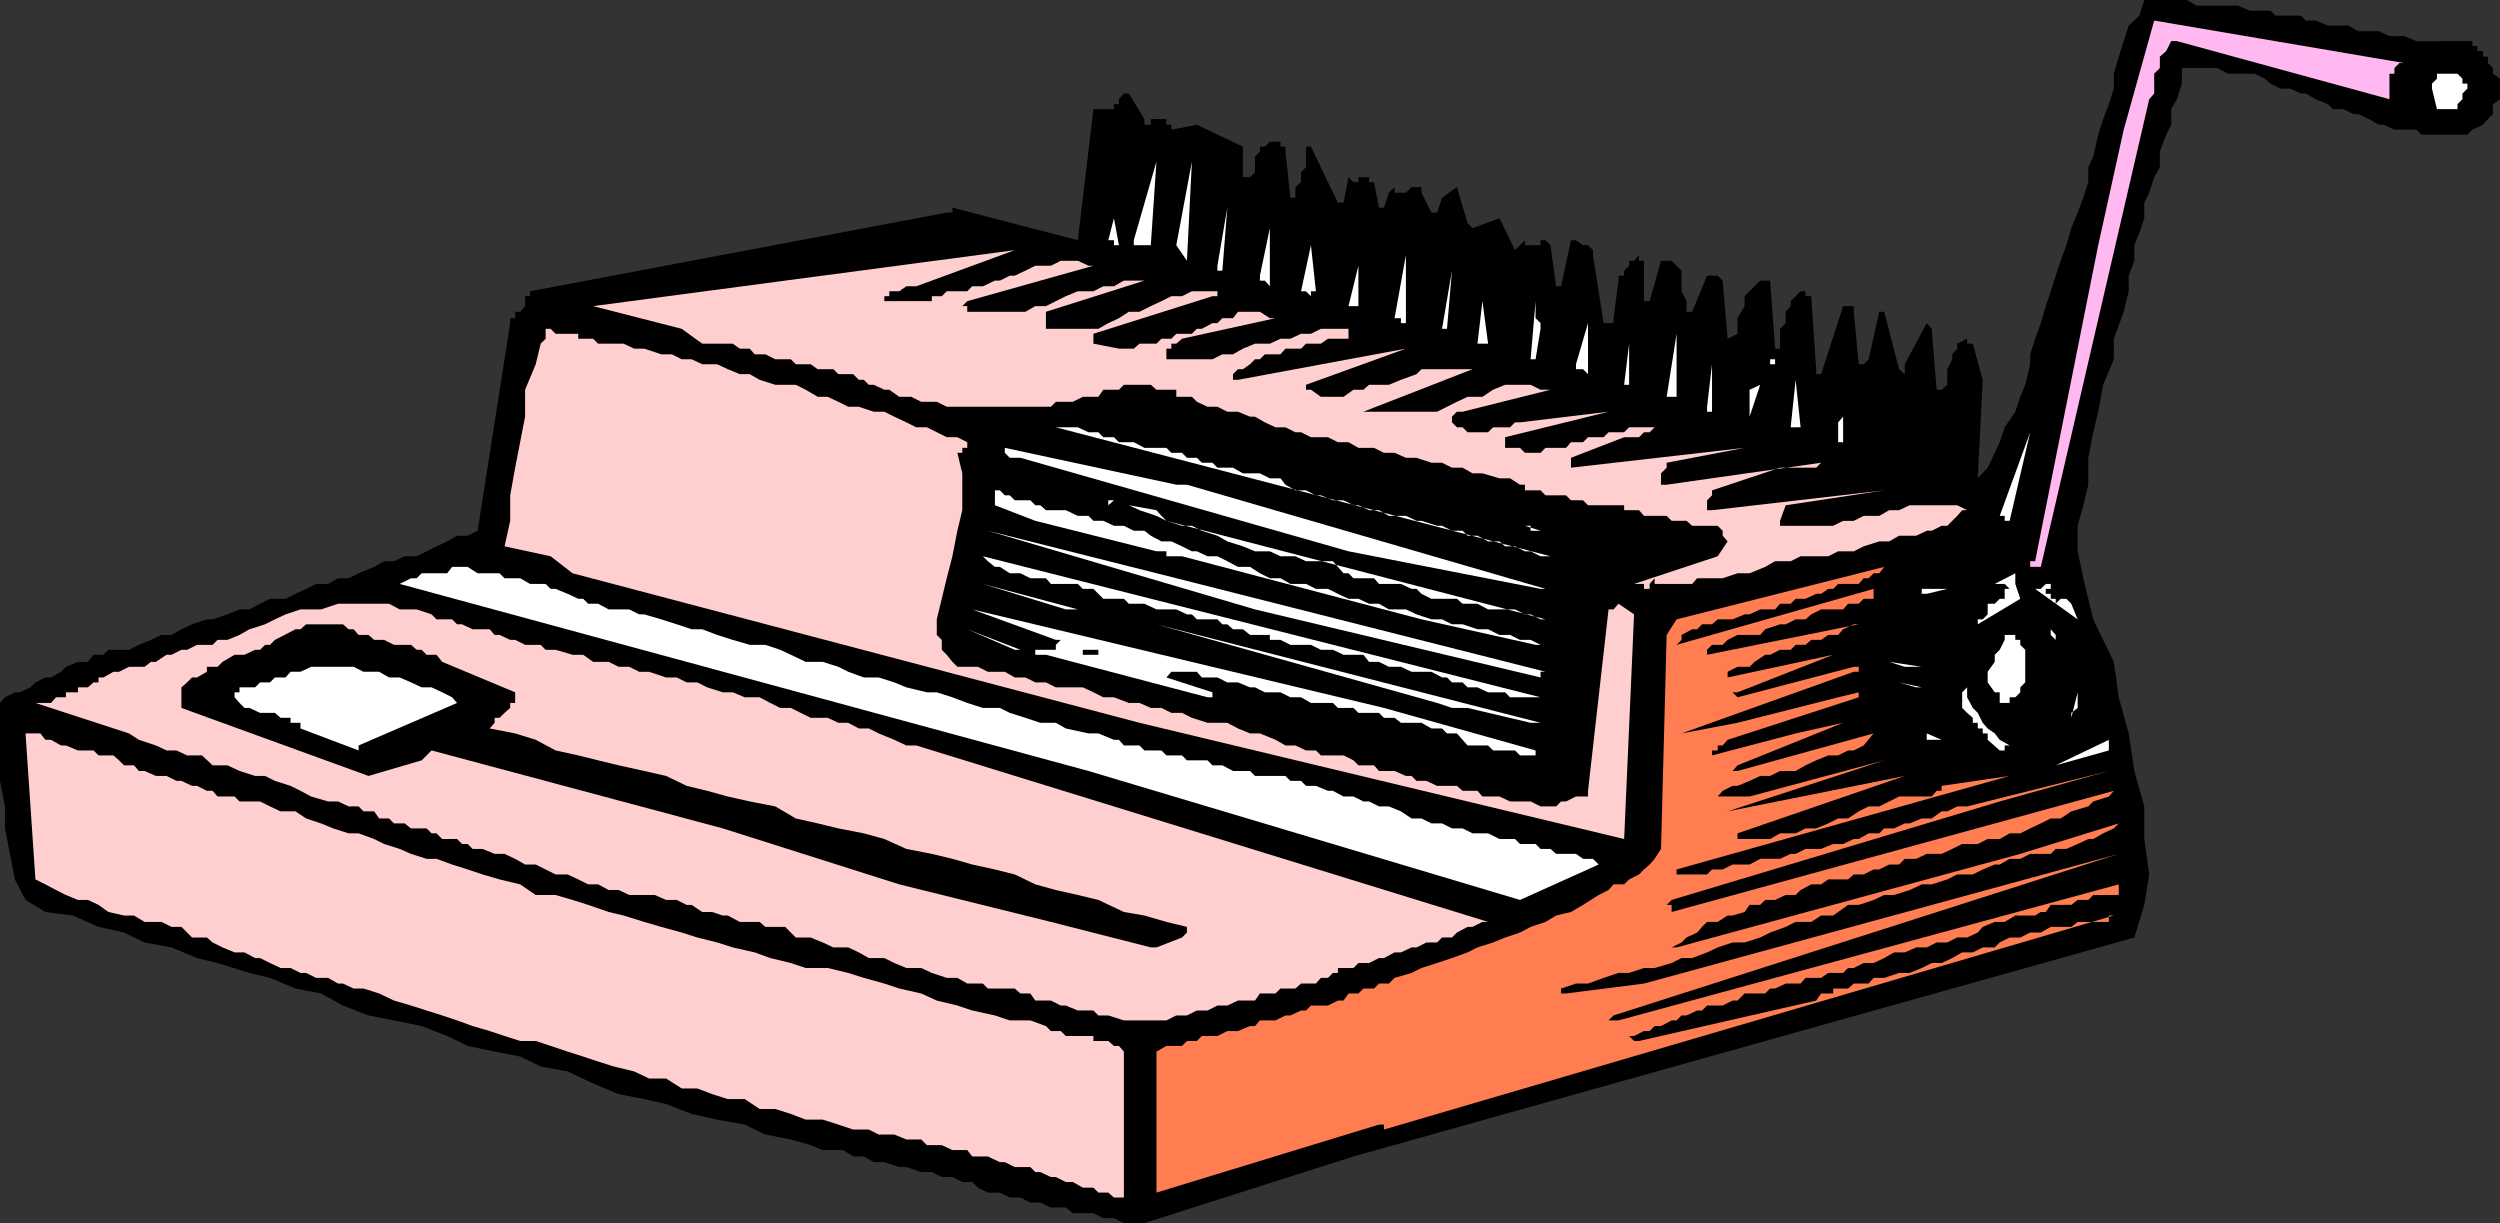
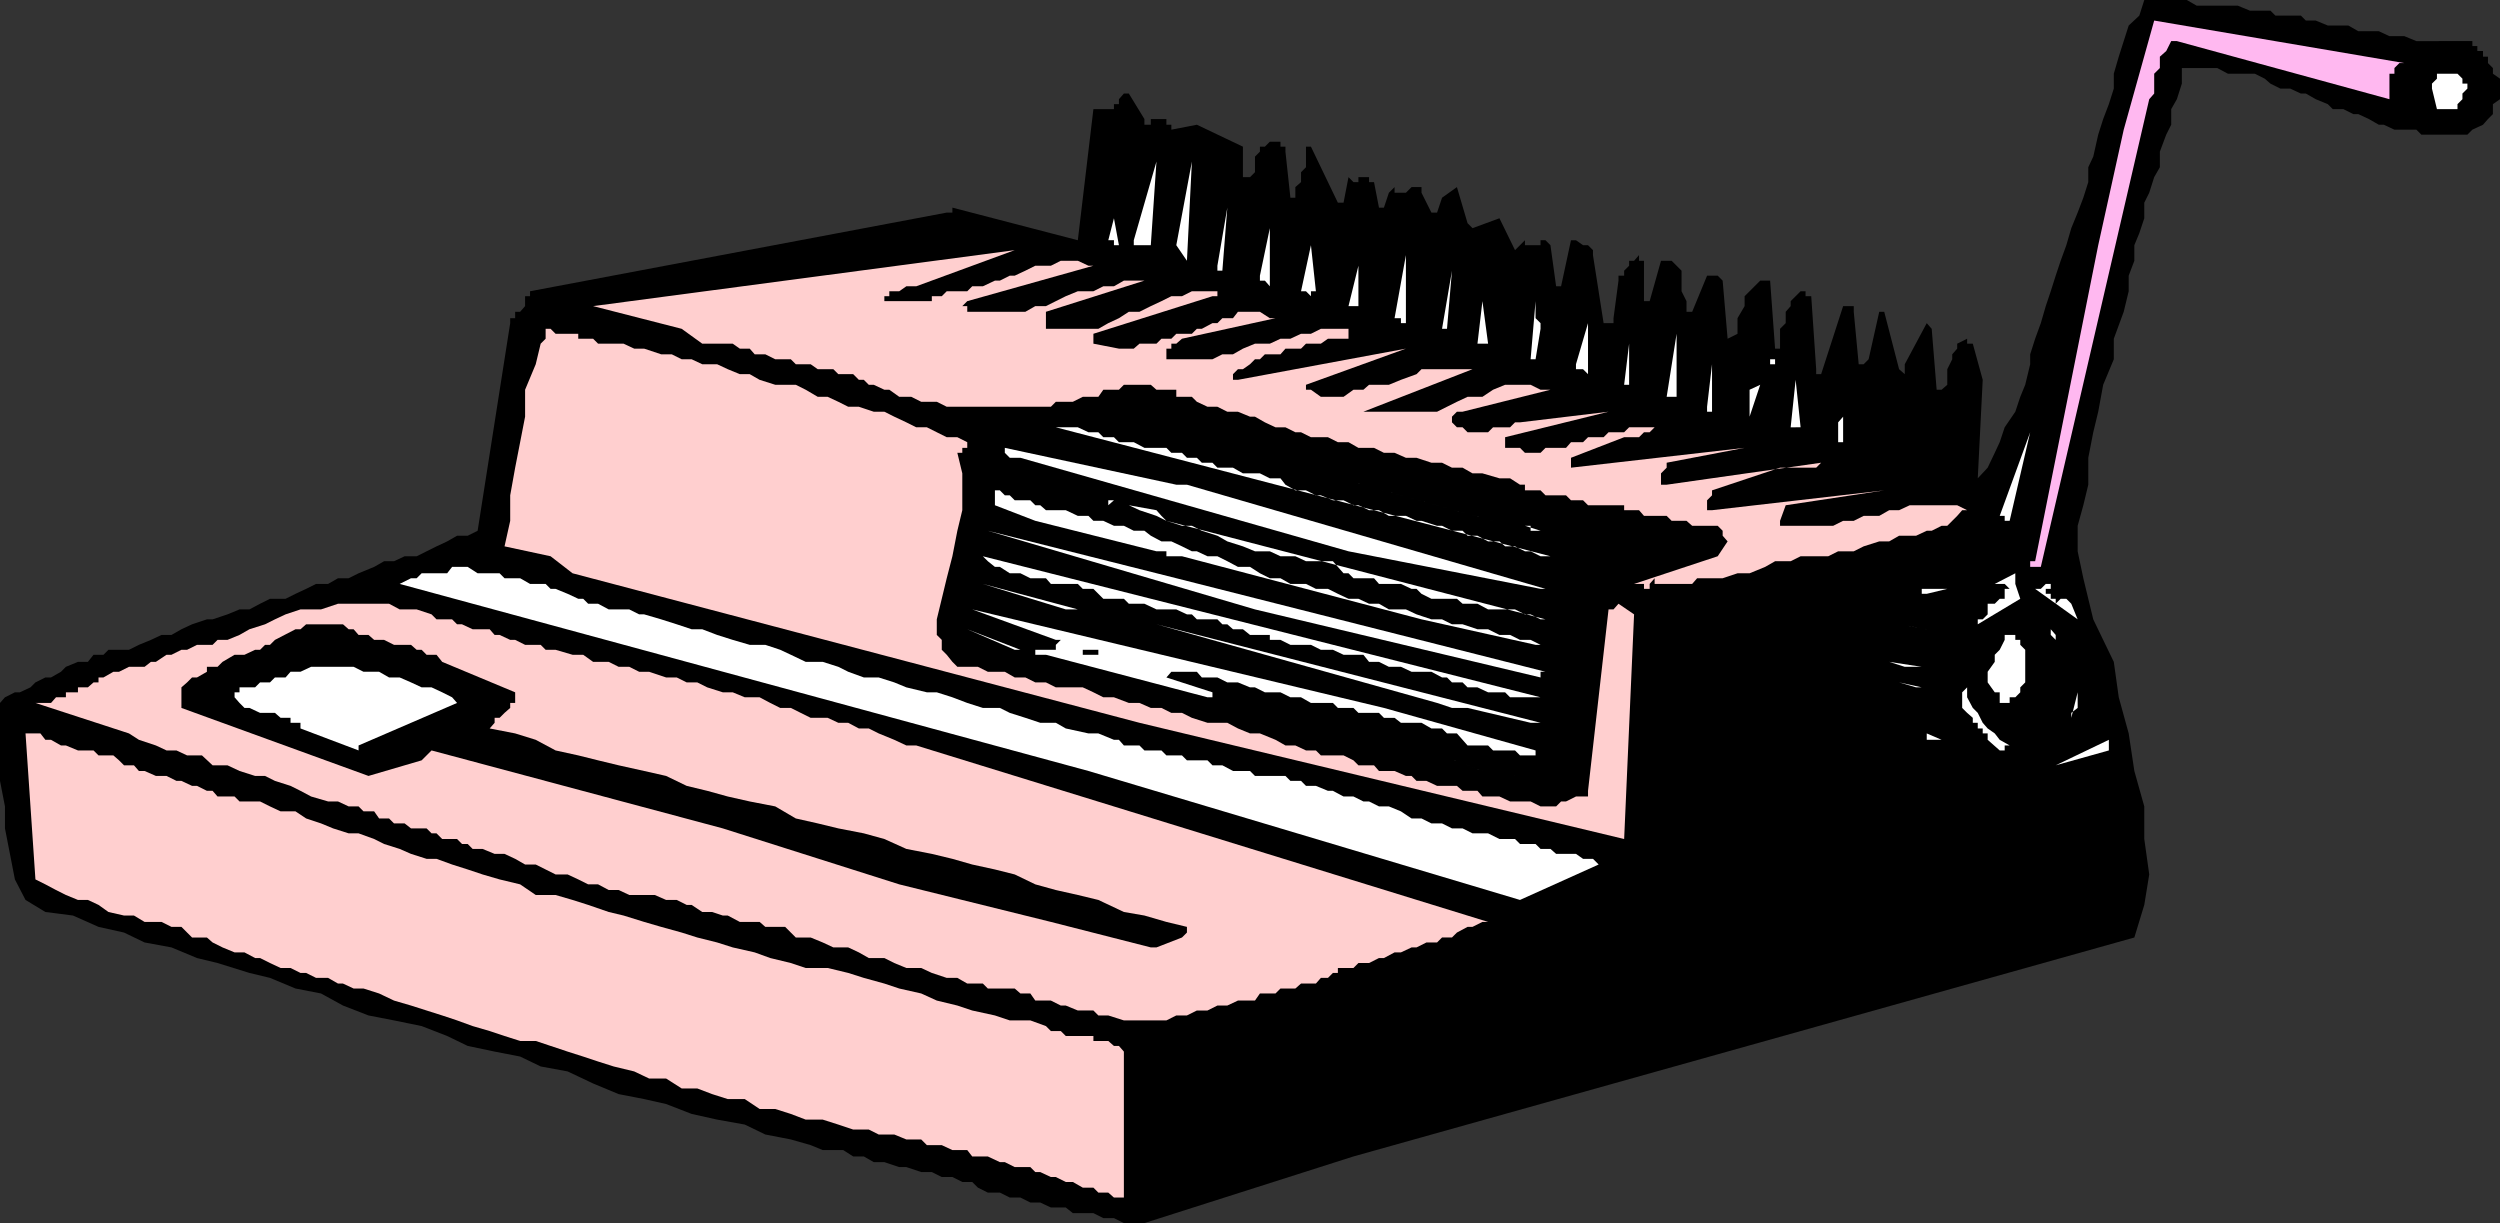
<svg xmlns="http://www.w3.org/2000/svg" width="352.801" height="172.602">
  <rect width="100%" height="100%" fill="#333333" stroke="none" />
  <path d="m161.5 172.602 29.5-9.403 110.2-30.898 1.402-4.602.699-4.297-.7-5v-4.601l-1.402-5-.797-5.301L299 98.402l-.7-5-1.5-3.101-1.398-2.899-.703-2.902-.699-2.898-.8-3.801v-3.602l.8-2.898.7-2.899v-3.8l.702-3.602.7-2.898.699-3.801 1.5-3.602v-2.898L299.699 44l.703-2.898v-2.2l.797-2.101v-2.2l.703-1.699.7-2.101v-2.2l.699-1.402L304 25l.8-1.398v-2.2l.9-2.402.702-1.398v-2.2L307.2 14l.703-2.2V9.603h5l1.5.8h3.797l1.403.7.8.699 1.399.699h1.398l1.5.7h.703l1.399.8 1.699.7.7.702h1.5l1.402.7h.699l1.5.699 1.398.8h.703l1.5.7H341l.7.699h6.5l.702-.7 1.5-.698.7-.801.699-.7V14.7l1-.699v-2.898l-1-.7v-.8l-.7-.7V8h-.699v-.8h-.8v-.7h-.7v-.7H341l-1.7-.698h-2.1l-1.5-.7h-2.9l-1.398-.8H328.5l-1.7-.7h-1.398L324.7 2.2h-3.597l-.7-.699H317.5l-1.7-.7H310l-1.398-.8h-6l-.7 2.2-1.5 1.402L299.7 5.8 299 8l-.7 2.402V12.5l-.698 2.2-.801 2.1-.7 2.2-.699 3.102-.703 1.5v2.097L294 27.902 293.2 30l-.9 2.2-.698 2.402-.801 2.199-.7 2.101-.699 2.2-.703 2.097-.699 2.403-.8 2.199-.7 2.199v1.402l-.7 2.899-.698 1.699-.7 2.102-1.5 2.199-.703 2.101-.699 1.5-1 2.098-1.398 1.5.699-13.898-1.399-5.102h-.8v-.7l-1.403.7v.7l-.699.8v.7l-.7 1.402V54.3l-.8.7h-.7l-.698-8.598-.7-.8-3.101 5.8v1.399l-.801-.7L265.902 44h-.703l-1.5 6.7-.699.702h-.7L261.603 44v-.8h-1.5L257 52.8h-.7v-.698l-.698-10.301h-.801v-.7h-.7l-.699.7-.703.699v.7L252 44v1.602l-.8.8V49.2h-.7l-.7-9.597h-1.398l-1.5 1.5-.703.699V43.2l-1 1.703v2.2l-1.398.699-.7-8.2-.699-.699h-1.5L238.801 44H238v-1.5l-.7-1.398v-2.903l-1.398-1.398h-1.5l-1.601 5.699H232v-5.7h-.7V36l-.698.8h-.7v.7l-.703.7v.702h-.797v.7l-.703 5.3v.7h-1.398L224.8 36v-.7l-.7-.698h-.699l-1-.7h-.703l-1.398 6.5h-.7l-.8-5.8-.7-.7h-.699v.7H215.2v-.7l-1.398 1.399-2.2-4.5-3.8 1.398-.7-.699-1.5-5.098-2.101 1.5-.7 2.098h-.8v.8-.8l-1.398-2.8v-.798H199.2l-.797.797h-1.601v-.797L196 27.2l-.7 2.102h-.698l-.7-3.602h-.703V25h-1.5v.7H191l-.7-.7-.698 3.602h-.801L185 20.699h-.7v2.903l-.698.699v1.398l-.801.703v1.5h-.7l-.699-6.5V20.7h-.703V20h-1.5l-.699.7h-.7v.702l-.698.7V24.3l-.7.699h-1v-4.3l-6.5-3.098-3.601.699v-.7h-.7v-.8h-2.199v.8h-.902v-.8l-2.2-3.602h-.698l-.7.801v.7h-.703v.702h-2.898l-2.2 18.5-17.699-4.601v.7h-.8L74.8 41.102v.699h-.7v1.398l-.699.801H72.7v.902H72v.7l-4.598 29.3-1.402.7h-1.5l-1.398.8-1.5.7-1.403.699-1.398.699h-1.7l-1.5.7H54.2l-1.398.8-2.2.902-1.402.7h-1.5l-1.398.8h-1.7l-1.402.7-1.5.699-1.398.699h-2.2l-1.402.7-1.5.8h-1.398l-1.7.7-2.101.702h-.8l-2.098.7-1.5.699-1.403.8h-1.398l-1.5.7-1.7.699-1.402.7h-2.898l-.7.702H13.2l-.797 1H11l-1.7.7-.698.699-1.403.8h-.797l-1.402.7-.7.699-1.5.7h-.698l-1.403.702L0 99.2v11l.7 3.602v3.101l.702 3.598.7 3.602 1.5 2.898 2.8 1.7 3.899.5 3.601 1.6 3.598.802L20.402 133l3.797.7 3.602 1.5 2.898.702 4.5 1.399 2.903.699 3.597 1.5 3.602.7 3.101 1.702L52 143.301l3.602.699 3.898.8 3.602 1.4L66 147.601l3.8.8 3.602.7 2.899 1.398 3.8.7 3.598 1.702 3.602 1.5 3.601.7L94 155.8l3.602 1.398 3.597.801 3.903.7 2.898 1.402 3.602.699 2.8.8 1.7.7H119l1.402.898h1.5l1.399.801h1.5l2.101.7h1l2.098.702h1.5l1.402.7h1.5l1.399.699h1.398l.801.8 1.402.7h1.7l1.398.699h1.5l1.402.7h1.399l1.5.702h2.101l1 .797h2.899l1.398.703h1.5l1.403.7h2.898" />
  <path fill="#ffcfcf" d="M157.902 169h.7v-20.598l-.7-.8h-.703l-.797-.7h-2.101v-.703h-3.899l-.703-.699h-1.398l-.7-.7-2.199-.8H142.5l-2.098-.7-3.203-.698-2.097-.7-2.903-.703-2.199-1-3.098-.699-2.101-.7-2.899-.8-2.203-.7-2.898-.698h-3.102l-2.097-.7-2.903-.703-2.199-.797-3.098-.703L101.2 133l-2.797-.7-2.203-.698-2.898-.801-2.399-.7L88 129.2l-2.098-.5-2.902-1-2.2-.699-2.398-.7h-2.8l-2.2-1.5-2.902-.698-2.398-.7L66 122.7l-2.2-.7-2.198-.8h-1.403L58 120.5l-1.598-.7-2.203-.698-1.398-.7-2.2-.8H49.2l-2.199-.7-1.7-.703-2.1-.699-1.5-1h-2.098l-1.5-.7-1.403-.698h-2.898l-.7-.7H30.7l-.699-.8h-.8l-1.4-.7h-.698l-1.5-.703h-.7L23.5 109.5H22l-1.598-.7h-.8l-.7-.8H17.5l-.7-.7-.8-.698h-2.098l-.703-.7H11l-1.7-.703h-.698l-1.403-.797h-.797L5.7 103.5H3.602L5 124.102l1.402.699 1.5.8 1.399.7L11 127h1.402l1.5.7 1.399 1 2.199.5h1.402l1.5.902h2.399l1.398.699h1.403l1.5 1.5h2.097L30 133l1.402.7 1.7.702H34.5l1.5.797h.7l1.402.703 1.5.7H41l1.402.699h.797l1.403.699H46.3l1.398.8h.703l1.5.7H51.3l2.199.7 2.102 1 2.398.702 2.2.7 2.202.699L64.5 144l2.2.8 2.402.7 2.097.7 2.203.702h2.2l4.5 1.5 2.199.7 2.101.699 2.2.699 2.898.7 2.102 1H94l2.2 1.402h2.202l2.098.8 2.2.7h2.402l2.097 1.398h2.203l2.2.7 2.097.8h2.403l2.199.7 2.101.702h2.2l1.398.7h2.2l1.702.699H130l.8.8h2.102l1.5.7h2.098l.7.898h2.202l1.7.801h.699l1.398.7h2.203l.7.702h.699l1.5.7H149l1.402.699h1l1.399.8h1.5l.699.7h1.402l.797.699h.703" />
-   <path fill="#ff7d50" d="m163.2 168.3 31.402-9.6h.699v.702l103-30.203h-.7v.903H293.2l-.898.699h-2.899l-1.402.8h-1.5l-1.398.7h-1.5L282.2 133l-.699.7h-1.7l-1.398.702h-1.5l-1.402.797-1.5.703h-1.398l-1.403.7-1.699.699H268l-2.098.699h-1.5l-.703.8h-2.097l-.801.7h-2.102v.7H257l-.7 1-25 5.702h-.698l-.7-.703h.7L232 145.5h.8l.7-.7h.902l1.5-.8h.7l.699-.7H238l1.5-.698h.7l.702-.7h2.2l1.398-.703h.7l1-1h2.902l.699-.699h.699l1.5-.7h2.102l.699-.8H257l1-.7h2.102l.699-.698h.8l1.399-.7h1.402l1.5-.703 1.399-.797h1.5l1.601-.703h1.5l1.399-.699h1.5l1.398-.7h1.403l1.5-.698.699-.801 1.699-.7h1.402l1.5-.902h2.797l.801-.5h.7l.702-1h2.899l.898-.699h1.5l.703-.7H299v-1.5L228.402 144H227l.7-.7 71.3-22.8-67 18.3-11 1.4h-.7v-.7l2.102-.7h1.7l2.199-.8 2.101-.7h1.5l2.098-.698h1.5l2.402-.7 1.399-.703h1.5l2.101-.797 1.5-.703L244.5 133h1.7l2.202-.7 1.399-.698L252 130.8l1.402-.7h2.2l1.398-.9h1.7l2.1-1.5h1.5l2.102-.699 1.5-.7h1.399l2.199-.698 1.7-.801h1.402l2.199-.7 1.398-.699h2.203l1.399-.703 1.699-.7h.7l1.402-.8h1.5l1.398-.7h2.902l.7-.7h1.5l1.597-.698 1.5-.7h.703l1.399-.8 1.5-.7.699-.703-13.898 4.301-48.5 13.2h-.7l1.399-.7.699-.7 1.5-.698.7-.801.702-.7h1.5l1.399-.902h.699l1.7-.5.702-1h1.5l.7-.699h1.398l1.5-.7h1.402l.7-.698 1.5-.801H257l1-.7h2.8l.802-.699H263l1.402-.703h.797l1.403-.699H268l.8-.8h1.602l1.5-.7H274l1.5-.7 1.402-.698h2.2l1.398-.7h1.7l1.402-.8h1.5l1.398-.7 1.5-.703 1.402-.699h1.399l1.5-1 2.398-.7.703-.698 2.2-.7.699-.8-62.399 17.097v-1h-.703l.703-.699 46.297-13.898 15.403-4.301-20 5h-1.403l-1.398.699H274l-1.398 1h-1.403l-1.699.7h-.7l-1.5.702h-1.398l-.703.7h-1.5l-1.398.8h-.7l-1.5.7H258.7l-1.7.698h-2.2l-1.398.699h-.703l-1.5.7h-2.797l-1.5.8H244.5l-1.398.7h-1.5l-.7.702h-4.3v-.703l47-13.199-9.602 1.402v.7h-.7l-.698.8H268l-1.398.7-1.403.699h-1.5l-1.398.699-1.5 1h-1.399l-1.402.7-1.7.702h-1.5l-1.398.7H251.2l-1.398.8H245.2v-.8l23.602-8.102-25 5 22.101-7.2-19 5.102h-4.5l.7-.8 1.398-.7h.7l1.702-.703 1.5-.699h1.399l1.398-.7h2.203l1.399-.8 1.5-.7 1.699-.698h1.402l1.399-.7h.8L263 105.2l1.402-1.699-19.203 5.3h-.699l.7-.8 14.902-6-6.7 1.5-11.8 3.102v-.7h.8v-.703h.7l.699-.797 18.5-6V97.7l-2.899.703L245.2 102l-7.898 1.5 24.3-8.7h.7v-.698h-.7l-16.402 4.3-.699-.703h.7l13.5-5.297-14.9 3.2V94.8l1.4-.7h1.702l.7-.699 1.5-1h.699l1.398-.703h1.5l.703-.699h1.399l.8-.7H257l1-.698h1.402l.7-.801 1.5-.7h.699l-21.399 4.301V91.7l.7-.699h1.5l.699-.7 1.398-.698h3.203l.7-.801 2.097-.7H252l1.402-.699h1.399l.8-.703L257 86h3.102l.699-.8h1.5l.699-.7h1.402v-.7h.797-.797v-.698L236.602 91l.699-.7v-.698l1.5-.801h.699l.7-.7h1.402l.8-.699h2.098l1.7-.703h.702l1.5-.699h2.098l.7-.8h1.5l.702-.7h1.399l1.5-.7H257l1-.698h.7l.702-.7h2.899l.699-.8h.7l.702-.7h.797l.703-.902-29.3 7.402-1.403 2.2-.797 30.199-.902 1.398-.7.801-.8.7-.7.702-1.398.7-.703.699h-1.5l-.699.8-1.398.7-2.2 1.398-1.703 1-2.097.5-1.5.903-2.102.699-1.5.8-2.098.7-1.703.699-2.199.7-1.398.702-2.2.797-2.101.703-2.2.7-1.402.699-2.398.699-.801.8h-1.398l-.7.7h-1.5l-.703.7h-1.398l-.7 1h-.8l-1.399.702H185l-.7.7h-.698l-1.5.699h-.7L180 144h-2.2l-.698.8h-.7l-1.703.7h-1.5l-1.398.7h-2.2l-.699.702H167.5l-.7.7h-2.198l-1.403.8v19.899" />
  <path fill="#ffcfcf" d="M158.602 144h6l1.398-.7h1.5l1.402-.698h1.5l1.399-.7h1.398l1.5-.703h2.403l.699-1H180l.7-.699h2.1l.802-.7h2.097l.703-.8h1l.7-.7h.699v-.698H191l.7-.7h1.5l1.402-.703h.699l1.5-.797h.898l1.5-.703h.703l1.399-.699h1.5l.699-.7h1.402l.7-.698 1.5-.801h.699l1.398-.7H210L129.3 105.2h-1.398l-1.703-.797L124 103.5l-1.398-.7h-1.403l-1.5-.8h-1.398l-1.5-.7h-2.399l-1.402-.698-1.398-.7h-1.5l-1.403-.703-1.5-.797h-2.097l-1.7-.703H102L99.8 97l-1.398-.7h-1.5l-1.402-.698H94l-2.398-.801h-1.403l-1.398-.7h-1.5l-1.399-.699H83.7l-1.398-1h-1.5l-2.399-.703H77L76.3 91h-2.198l-1.403-.7H72l-1.5-.698h-.7l-.698-.801h-2.403l-1.5-.7H64.5l-.7-.699h-2.198l-.7-.703L58.801 86h-2.399l-1.5-.8H47.7l-2.398.8h-2.899l-2.101.7-1.5.702-1.399.7-2.203.699-1.398.8-1.7.7H30.7L30 91h-2.2l-1.398.7h-.8l-1.403.702H23.5l-1.5 1h-.7l-.898.7H18.2l-1.398.699H16l-1.398.8h-.7v.7H13.2l-.797.699H11v.7H9.3v.702H7.903L7.2 99.2H5l13.2 4.301 1.402.902L22 105.2l1.5.703h1.402l1.5.7H28.5L30 108h2.102l1.699.8 2.199.7h1.402l1.399.7 2.199.702 1.402.7 1.5.8 2.399.7h1.398l1.5.699h1.403l.699.699h1.5l.699 1h1.402l.7.7h1.5l.898.702h2.2l.702.7h.7l.8.8H64.5l.7.7h.8l.7.699h1.402l1.699.699h1.398l1.5.7 1.403.8h1.5l1.398.7 1.402.702h1.7l1.5.7L83 124.8h1.402l1.5.8h1.399l1.5.7h3.601L94 127h1.5l1.402.7h.7l1.5 1h1.398l1.5.5h.7l1.702.902h2.797l.801.699h2.8l1.5 1.5h2.102l1.7.699 1.5.7h2.097l1.5.702 1.403.797h2.199l1.398.703 1.703.7H130l1.5.699 2.102.699h1.5l1.398.8h2.2l.702.7h3.797l.801.7h1.402l.7 1h2.199l1.398.702h.703l1.7.7h2.199l.699.699h1.402l2.2.699" />
  <path d="m163.2 133.7 3.6-1.4.7-.698v-.801l-2.898-.7-3.102-.902-2.898-.5L155 127l-2.898-.7-3.102-.698-2.898-.801-2.903-1.399-2.797-.703L137.2 122l-2.797-.8-2.902-.7-3.598-.7-3.101-1.398-2.899-.8-3.601-.7-2.899-.703-3.101-.699-2.899-1.7-3.601-.698-3.102-.7-2.898-.8-2.899-.7L94 109.5l-3.098-.7-3.601-.8-2.899-.7-2.8-.698-3.2-.7-2.8-1.5-2.903-.902-3.597-.7.699-.8v-.7h.699l.7-.698.8-.7V99.2h.7v-1.5l-10.298-4.297-.8-1h-1.403L59.5 91.7h-.7L58 91h-2.398l-1.403-.7h-1.398L52 89.603h-1.398l-.7-.801H49.2l-.797-.7H43.2l-.797.7H41.7l-2.898 1.5-.7.699h-.699l-.703.7H36l-1.5.702h-1.398l-1.7 1-.703.7h-1.5v.699l-1.398.8h-.7l-.699.7-.8.699v2.902L52 109.5l7.5-2.2 1.402-1.398 41.098 11 24.902 7.899 21.399 5.3 14.101 3.598h.797" />
  <path fill="#fff" d="m214.5 127 11.102-5-.801-.8h-1.399l-1-.7h-2.8l-.801-.7h-1.399l-.703-.698H214.5l-.7-.7h-2.198l-1.602-.8h-2.2l-1.398-.7h-1.5l-1.402-.703H202l-1.398-.699h-1.403l-1.5-1-1.699-.7h-1.398l-1.403-.698h-.797l-1.402-.7h-1.398l-1.5-.8h-.7l-1.703-.7h-1.398l-.7-.703h-1.5l-.699-.699h-4.3l-.7-.7H174l-1.5-.8h-1.398l-.7-.7H167.5l-.7-.698h-2.198l-.7-.7H161.5l-.7-.703h-2.198l-.7-.797h-.703L155 103.5h-1.398l-3.2-.7L149 102h-2.2l-2.1-.7-2.2-.698-1.398-.7h-2.403L136.5 99.2l-2.098-.797-2.203-.703h-1.398l-2.899-.7-1.703-.7-2.199-.698h-2.098L119.7 94.8l-1.398-.7-2.2-.699H113.7l-2.097-1-1.5-.703L108 91h-2.2l-2.398-.7-2.203-.698-2.097-.801h-1.5l-2.102-.7-2.2-.699-2.398-.703H90.2L88.801 86h-2.899l-1.5-.8H83l-.7-.7h-.698l-1.5-.7-1.7-.698H77.7l-.699-.7h-2.2l-1.398-.8H71.2l-.699-.7h-3.098L66 80h-2.2l-.698.902H59.5l-.7.7H58l-1.598.8 97.2 26.399L214.5 127" />
  <path fill="#ffcfcf" d="m229.2 118.402 1.402-31.703-2.2-1.5-.703.801H227l-2.898 25.602v.8h-1.7l-1.402.7h-.7l-.698.699h-2.2l-1.402-.7h-2.898l-1.5-.699h-2.403l-.699-.8h-2.098l-.8-.7H202.8l-1.5-.703h-1.399l-.703-.699h-.797l-1.601-.7h-2.2l-.699-.8H191.7l-.699-.7-1.398-.698h-3.2l-.703-.7h-1.398l-1.5-.703h-1.399l-1.402-.797-2.2-.902h-1.398l-1.703-.7-1.5-.8h-2.797l-2.203-.7-1.398-.698h-1.5l-1.399-.7h-1.5l-1.601-.703h-1.5l-2.102-.797h-1.5l-1.398-.703-1.5-.699H149l-1.398-.7h-1.5l-1.403-.698h-1.5l-1.398-.801h-2.399L138 94.1h-2.898l-.7-.699-.8-1-.7-.703V90.3l-.703-.7v-2.199l.703-2.902.7-2.898.8-3.102.7-3.598L135.8 72v-5.2l-.7-2.898h.7V63.2h.699v-.797l-1.398-.703h-1.5l-1.402-.7-1.398-.7h-1.5l-1.399-.698-1.703-.801-1.398-.7h-1.5l-2.102-.699h-1.5l-1.398-.703-1.5-.699h-1.399l-1.703-1-1.398-.7h-2.899l-2.203-.698-1.398-.801h-1.399l-1.703-.7-1.5-.699h-2.097l-1.5-.703h-1.403L94.801 50h-1.5l-2.399-.8H89.5l-1.5-.7h-3.598l-.703-.7h-2.097v-.698h-3.2l-.703-.7H77v1.399l-.7.699-.698 2.902-1.5 3.598v3.8l-.7 3.602L72.7 66l-.7 3.902V73.5l-.8 3.602 6.5 1.398 3.1 2.402 80 21.098 68.4 16.402" />
  <path fill="#fff" d="M214.5 109.5h-.7l-.698-.7.699.7h.699m-5.3-.7-5.7-2.198 5.7 2.199m80.902-.801 7.5-2.098v-1.5zm-73.402-1.398v-.7l-21.4-6L137.2 86l11.8 4.3h.7l-.7.7v.7h-2.898v.702h1.5l22.8 6h.7V97.7l-6.5-2.097.699-.801h3.601l.7.8h2.199l1.398.7h1.5l1.703.699h.7l1.398.7h2.2l1.402.702h1.5L185 99.2h3.102l.699.703H191l.7.7h2.902l.699.699h1.5l.898.699h2.903l1.398.8h1.5l.7.7h1.402l.8.902.7.797H210l.7.703h3.1l.7.7h2.2M50.602 105.2l13.898-6-.7-.798-1.398-.703-1.5-.699H59.5l-1.5-.7-1.598-.698h-1.5L53.5 94.8h-2.2l-1.398-.7h-6l-1.5.7H41l-.7.8h-1.5l-.698.7h-1.403L36 97h-2.2v.7h-.698v.702l.699.797.699.703h.7l1.5.7h2.1l.802.699H41V102h1.402v.8l8.2 3.102v-.703m149.3.703h-.703v-.703h-1.5 1.5v.703h.703m83-.702h1.5-.8l-1.403-.798-.699-.902-1-.7-.7-.8-.698-1.398-.7-.7-.8-1.5V97l-.7.7v2.202l.7.7.8.699V102h.7v.8h.699v.7h.699v.902l1.7 1.5h.702v-.703m-10.3-.797H274l-2.098-.902v.902h.7M216 102h1.402L163.2 88.102l39.602 11.097 2.101.703h2.2L216 102m76.3-.7v-.698l.9-.7V97.7l-.9 3.602m-113.8-1.4-5.3-1.5 5.3 1.5m104.402-.702h.7v-.798h.8l.7-.703V97l.699-.7v-4.6l-.7-.7v-.7h-.699v-.698h-1.5v.699l-.703 1.398-.699.703v1l-1 1.399v1.5l1 1.398h.7v1.5h.702M216 98.402h1.402L138.7 78.5l.703.7 1 .8h.7l1.398.902h1.5l1.402.7h2.2l.699.8h3.8l.7.7h1.5L155.7 84.5h2.903l.699.7h2.199l1.7.8h2.8l1.5.7h.7l.702.702h2.899l.699.7h.7l.8.699h1.402l1 .8h2.797v.7h1.5l1.403.699H185l1.402.7h1.7l1.5.702h2.8l.797 1h1.403l1.398.7h1.7l1.5.699h2.8l1.5.8h.7l.702.7h1.5l.7.699h1.398l1.5.7h2.402l.7.702H216M271.2 97l-3.2-.7 2.402.7zm18.902-1.398v-6l-.7-.801v.8l.7.7v5.3m-72.7.001V94.8h.7L166 81.6l-26.598-6.699L177.102 86l40.3 9.602m51.398-1.5h2.4l-4.598-.7zm0 0" />
  <path d="M154.3 92.402h.7V91.7h-2.2v.703h1.5" />
  <path fill="#fff" d="m144 91.7-7.5-2.9 6.7 2.9zm72.7-.7h.702L216 90.3h-1.5l-1.398-.698h-1.5L210 88.8h-1.5l-2.098-.7h-1.5l-1.402-.699H202l-2.098-.703-1.5-.699H196l-1.398-.8h-1.403l-1.5-.7h-1.398l-1.5-.7-1.399-.698H185.7l-1.398-.7h-2.2l-1.402-.8h-1.5l-1.398-.7-1.399-.902H174.7l-1.5-.8-1.398-.7h-1.399l-1.5-.7h-.703l-1.398-.698-1.5-.7h-1.399l-1.5-.8-.902-.7H160l-1.398-.703h-1.403l-1.5-.699h-1.398l-.7-.7h-1.5l-1.699-.8h-2.8l-.801-.7h-.7l-.699-.698H143.2l-.699-.7h-.7l-.698-.703h-.7V71.3l5.7 2.199 17.097 4.3h1.403v.7h2.199l33.8 8.902L216.7 91m55.202-2.2L268 88.103l3.902.699m7.2-.7 6-3.602-.7-2.098v-1.5l-2.902 1.5h1.402l.7.7h-.7V84.5h-.703l-.699.7h-1v1.5l-.7.702h-.698v.7m-61-.7-53.5-13.902-.7-.7-.703-.8-3.898-.7 1.5.7 2.398.8 1.403.7 2.199.7h1.398l1.403.702 2.199.7 1.398.8 2.203.7 1.7.699h2.097l1.5.699h2.102l1.5.7h3.8l.7.8.8.902h.7l.699.7h2.902l.7.8h3.097l1.5.7h.703l.7.699L202 84.5h3.602l.8.7h2.098l1.5.8h3.8l1.4.7h.8l1.402.702h.7m75.098 0-.9-2.203-.698-.699h-.801l-.7.7v-.7h-.699v-.7h-.703v-.698h.703v-.7h-.703l-.699.7h-.8l6 4.3m-21.298-.702V86h-.703.703v.7m-121.5-.7h1.7l-13.403-3.598zm67-2.898h.7l-50.602-14.7H166L141.8 63.2v.703l.7.7h1.5L190.3 77.8l27.102 5.3m54.5.7 2.899-.698h-4.399.797v.699h.703" />
  <path fill="#ffcfcf" d="M232.8 83.102v-.7l.7-.8v.8h5.3l.7-.8h3.602l2.097-.7h1.703l2.2-.902 1.398-.8h2.2l1.402-.7H258l1.402-.7h2.2l1.398-.698 2.2-.7h1.402l1.398-.8h2.402l1.5-.7h.7L274 74.2h.8l1.4-1.398.702-.801h.7l-1.403-.7H269.5l-1.5.7h-1.398l-1.403.8H263l-1.398.7h-1.5l-1.403.7h-7.5v-.7l.801-2.2 13.902-2.1-24.3 2.8h-.7v-1.398l.7-.7V69.2l9.597-3.2h5.102l.699-.7-21.8 3.102h-.798v-1.601L235.2 66v-.7l11-2.1-24.5 2.8v-1.398l7.5-2.903h2.102L232 61h.8l.7-.7h.902-4.5l-.703.7H227l-.7.7h-2.198l-.7.702H221.7l-.7.798h-2.898l-.7.703H215.2l-.699-.703h-2.098v-1.5L227 58.102l-12.5 1.5h-.7l-.698.699h-2.403L210 61h-2.898l-.7-.7h-.8l-.7-.698V58.8l.7-.7h.8l12.399-3.1h-1.399L216 54.3h-3.598l-1.703.7-1.5 1h-2.097l-1.5.7-1.403.702-1.398.7h-10.399l15.399-6h-7.2l-.699.699-2.203.8-1.699.7h-2.8l-.798.699H191l-1.398 1h-3.2L185 55h-.7v-.7l14.102-5.1-23.703 4.402H174V52.8l.7-.7h.702l1-.699.7-.703h.699L178.5 50h2.2l.702-.8h2.2l.699-.7h2.101l1-.7h2.899v-1.398h-3.899l-1.402.7h-1.398l-1.5.699h-1.403l-1.5.699h-2.097l-1.7.7L174 50h-1.5l-1.398.7h-6.5v-1.5h.699v-.7H166l.8-.7 13.2-2.898h-.8L177.8 44h-3.1l-.7.902h-1.5l-.7.7h-.698l-1.5.8h-.7l-.703.7H166l-.7.699h-1.398l-.703.699h-2.398l-.801.7h-2.098l-3.601-.7v-1.398l16.8-5.301h.7v-.7h-3.602l-1.398.7h-1.5l-1.399.699-1.5.7-1.601.8h-1.5l-1.399.902-1.5.7-1.402.8h-7.398V44l13.898-4.398h-2.898l-1.403.8h-1.5l-1.398.7h-2.2l-1.699.699L149 42.5l-1.398.7h-1.5l-1.403.8H136.5v-.8h-.7l.7-.7 17.8-5h-.698l-1.5-.7h-2.403l-1.398.7h-2.2l-1.402.7-1.5.702h-.699l-1.398.7h-.7l-1.703.8h-1.5l-.699.7h-2.898l-.7.699H131.5v.699h-6.7v-.7h.7v-.698h1.402l1-.7h1.399l13.898-5.101-59.5 7.898 12.5 3.203 2.903 2.098h4.3l1 .7h1.399l.699.8h1.5l1.402.7h2.2l.699.702h2.101l1 .7h2.2l.699.699h2.101l.797.8h.703l.7.7h.699l1.5.699h.699l1.402 1h1.7l1.398.7h2.2l1.402.702H148.3l.7-.702h2.402l1.399-.699H155l.7-1h2.202l.7-.7h3.8l.797.7H166v1h2.2l.702.7 1.5.702h1.399l1.398.7h1.5l1.703.699h.7l1.398.8 1.5.7h1.402l1.399.699h.8l1.399.7h2.402l1.399.702h1.5l1.398.797h2.203l1.399.703h1.5l1.601.7h1.5L202 65.3h1.5l1.402.699h1.5l1.399.8h1.398l2.403.7h1.5l1.398.902h.7v.797h2.202l.7.703H221l.7.7h1.702l.7.699h5.097v.7h2.102l.699.8h3.2l.702.7H238l.8.7h3.602l.7.702v.7l.699.8-1.399 2.098-11.8 3.902H232v.7h.8" />
-   <path fill="#fff" d="M224.8 80h.802l.699-.8-.7.8h-.8" />
  <path fill="#ffb8f0" d="M285.8 80h2.2l15.3-66 .7-.8v-2.798l.8-.8V8l.9-.8.702-1.4h.797l30 8.2v-3.598h.703v-.8l.7-.7h.699l-35.301-6-4.3 15.399-3.598 16.3-8.903 44.598h-.699V80h-.7" />
  <path fill="#fff" d="M218.8 78.5h-1.398L216 77.8h-.8l-1.4-.698h-1.398l-.8-.7H210l-1.5-.8h-1.398l-.7-.7h-1.5L203.5 74.2h-.7l-2.198-.699h-.7l-1.5-.7H196l-1.398-.8h-1.403l-1.5-.7H191l-1.398-.698h-1.5l-1.7-.7h-.703l-1.398-.703h-1.5l-1.399-.797-.703-.902h-1.5l-1.398-.7h-2.399L174 66h-2.2l-.698-.7h-1.5l-.7-.698H167.5l-.7-.7h-1.5l-.698-.703H161.5l-1.5-.797h-2.098l-.703-.703h-1.5L155 61h-1.398l-1.5-.7H149l69.8 18.2m-1.398-3.598L215.2 74.2h.8v.703h1.402m66.2-1.403L286.5 61l-4.3 11.8h.702v.7h.7m-72.902 0L183.601 66l27.097 7.5m-54.296-2.2.797-.698h-1.5.703v.699m-11-2.899-2.902-1.601 2.902 1.601m114.7-6v-3.601l-.7.8v2.801h.7m-6.7-2.102h.7l-.7-6.698-.703 6.699h.703m-6.5-1.501 1.5-4.5-1.5.7zm-5.3-.698v-6.7l-.7 6v.7h.7M235.2 56h1.402v-8.898zm-5.298-1.7v-5.8l-.703 5.8zm-5.8-2.198v-6.5l-1.7 5.8v.7h1l.7.699v-.7m26.398-.699V50.7h-.7v.703h.7m-33.8-.703.702-4.298v-.8l-.703-.7V42.5L216 50.7h.7m-7.5-2.2h.8l-.8-6-.7 6h.7m-5-2.098.702-8.203-1.402 8.203zm-5.798-.8V36l-1.601 8.902h.898v.7h.703M190.3 43.2h1.4v-5.7zm-6-2.098.7.699v-.7h.7l-.7-6.5-1.398 6.5h.699m-5.101-.699V32.2l-1.4 6.703v.7h.7l.7.8m-6.7-2.203.7-8.9-1.4 8.2v.7h.7m-5-1.4.7-14-2.2 11.802Zm-9.598-2.198L157.2 30.8l-.797 3.101h.797v.7h.703m3.597.699v-.698h.902L163.2 22.8 160 33.902v.7h1.5v.699m183.102-19.899h2.199V14.7l.699-.7v-.8l.7-.7v-.7h-.7v-.698l-.7-.7h-2.898v.7l-.703.699v.699l.703 2.902h.7" />
</svg>